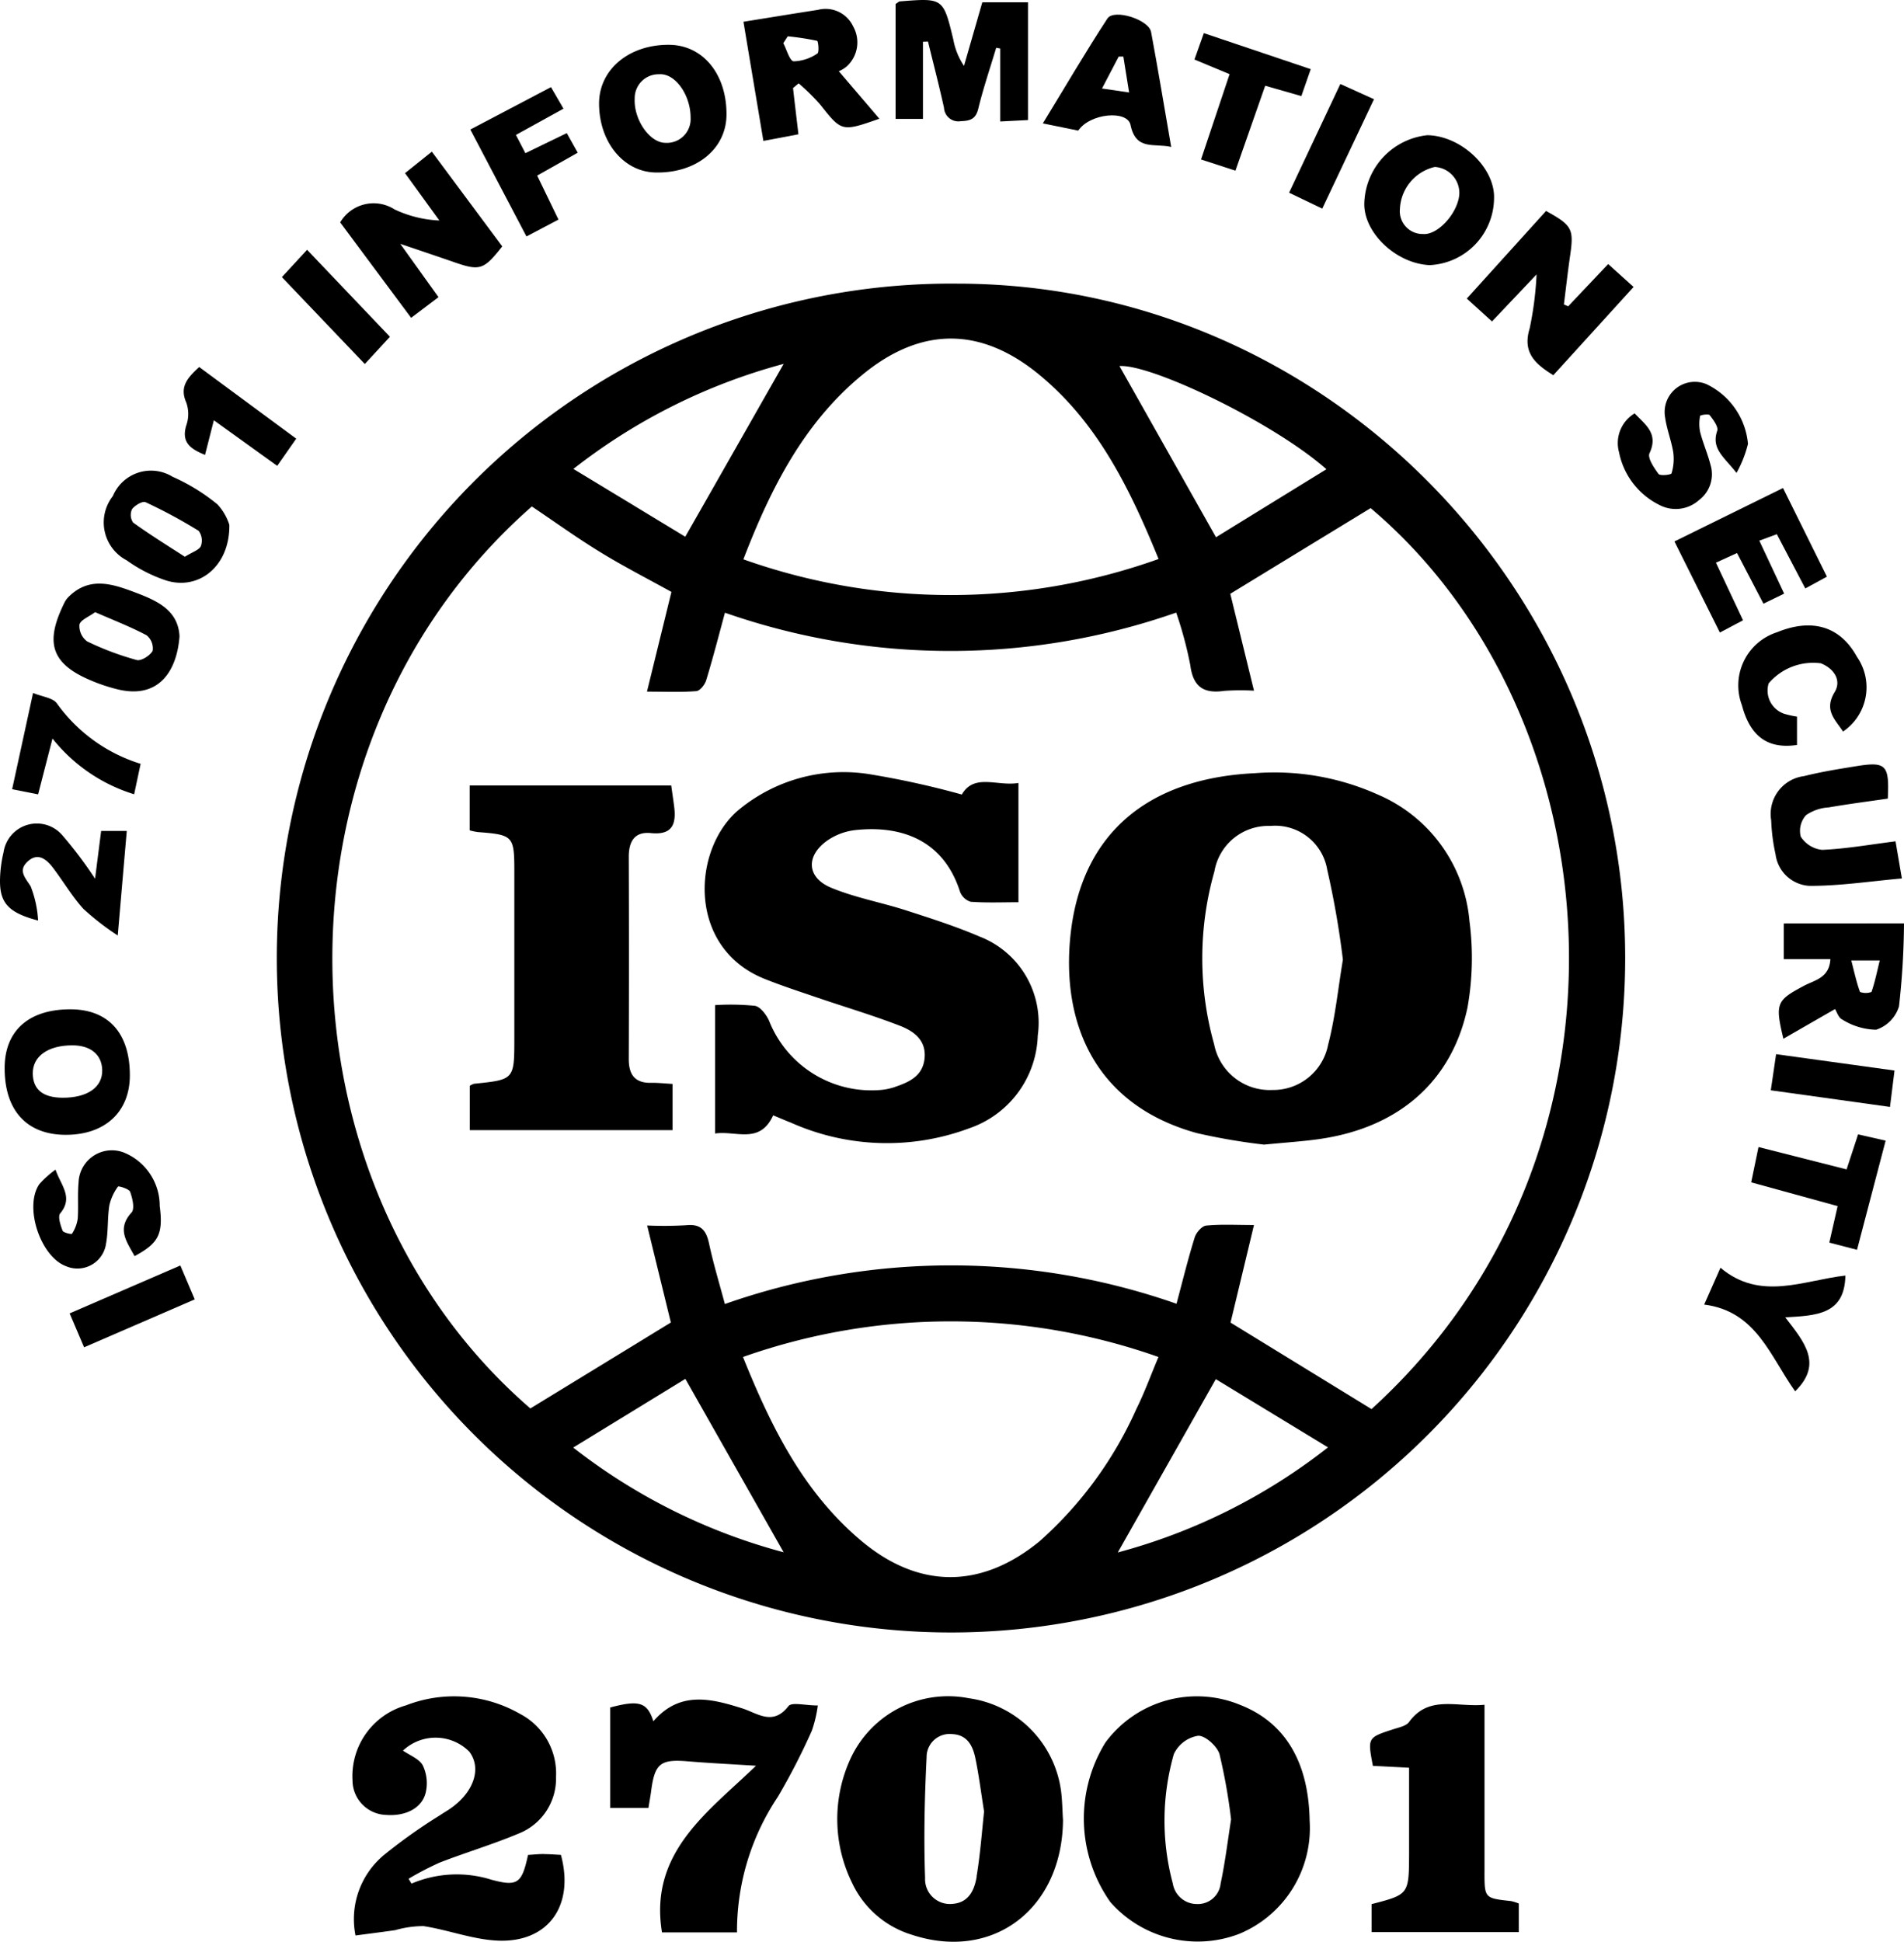
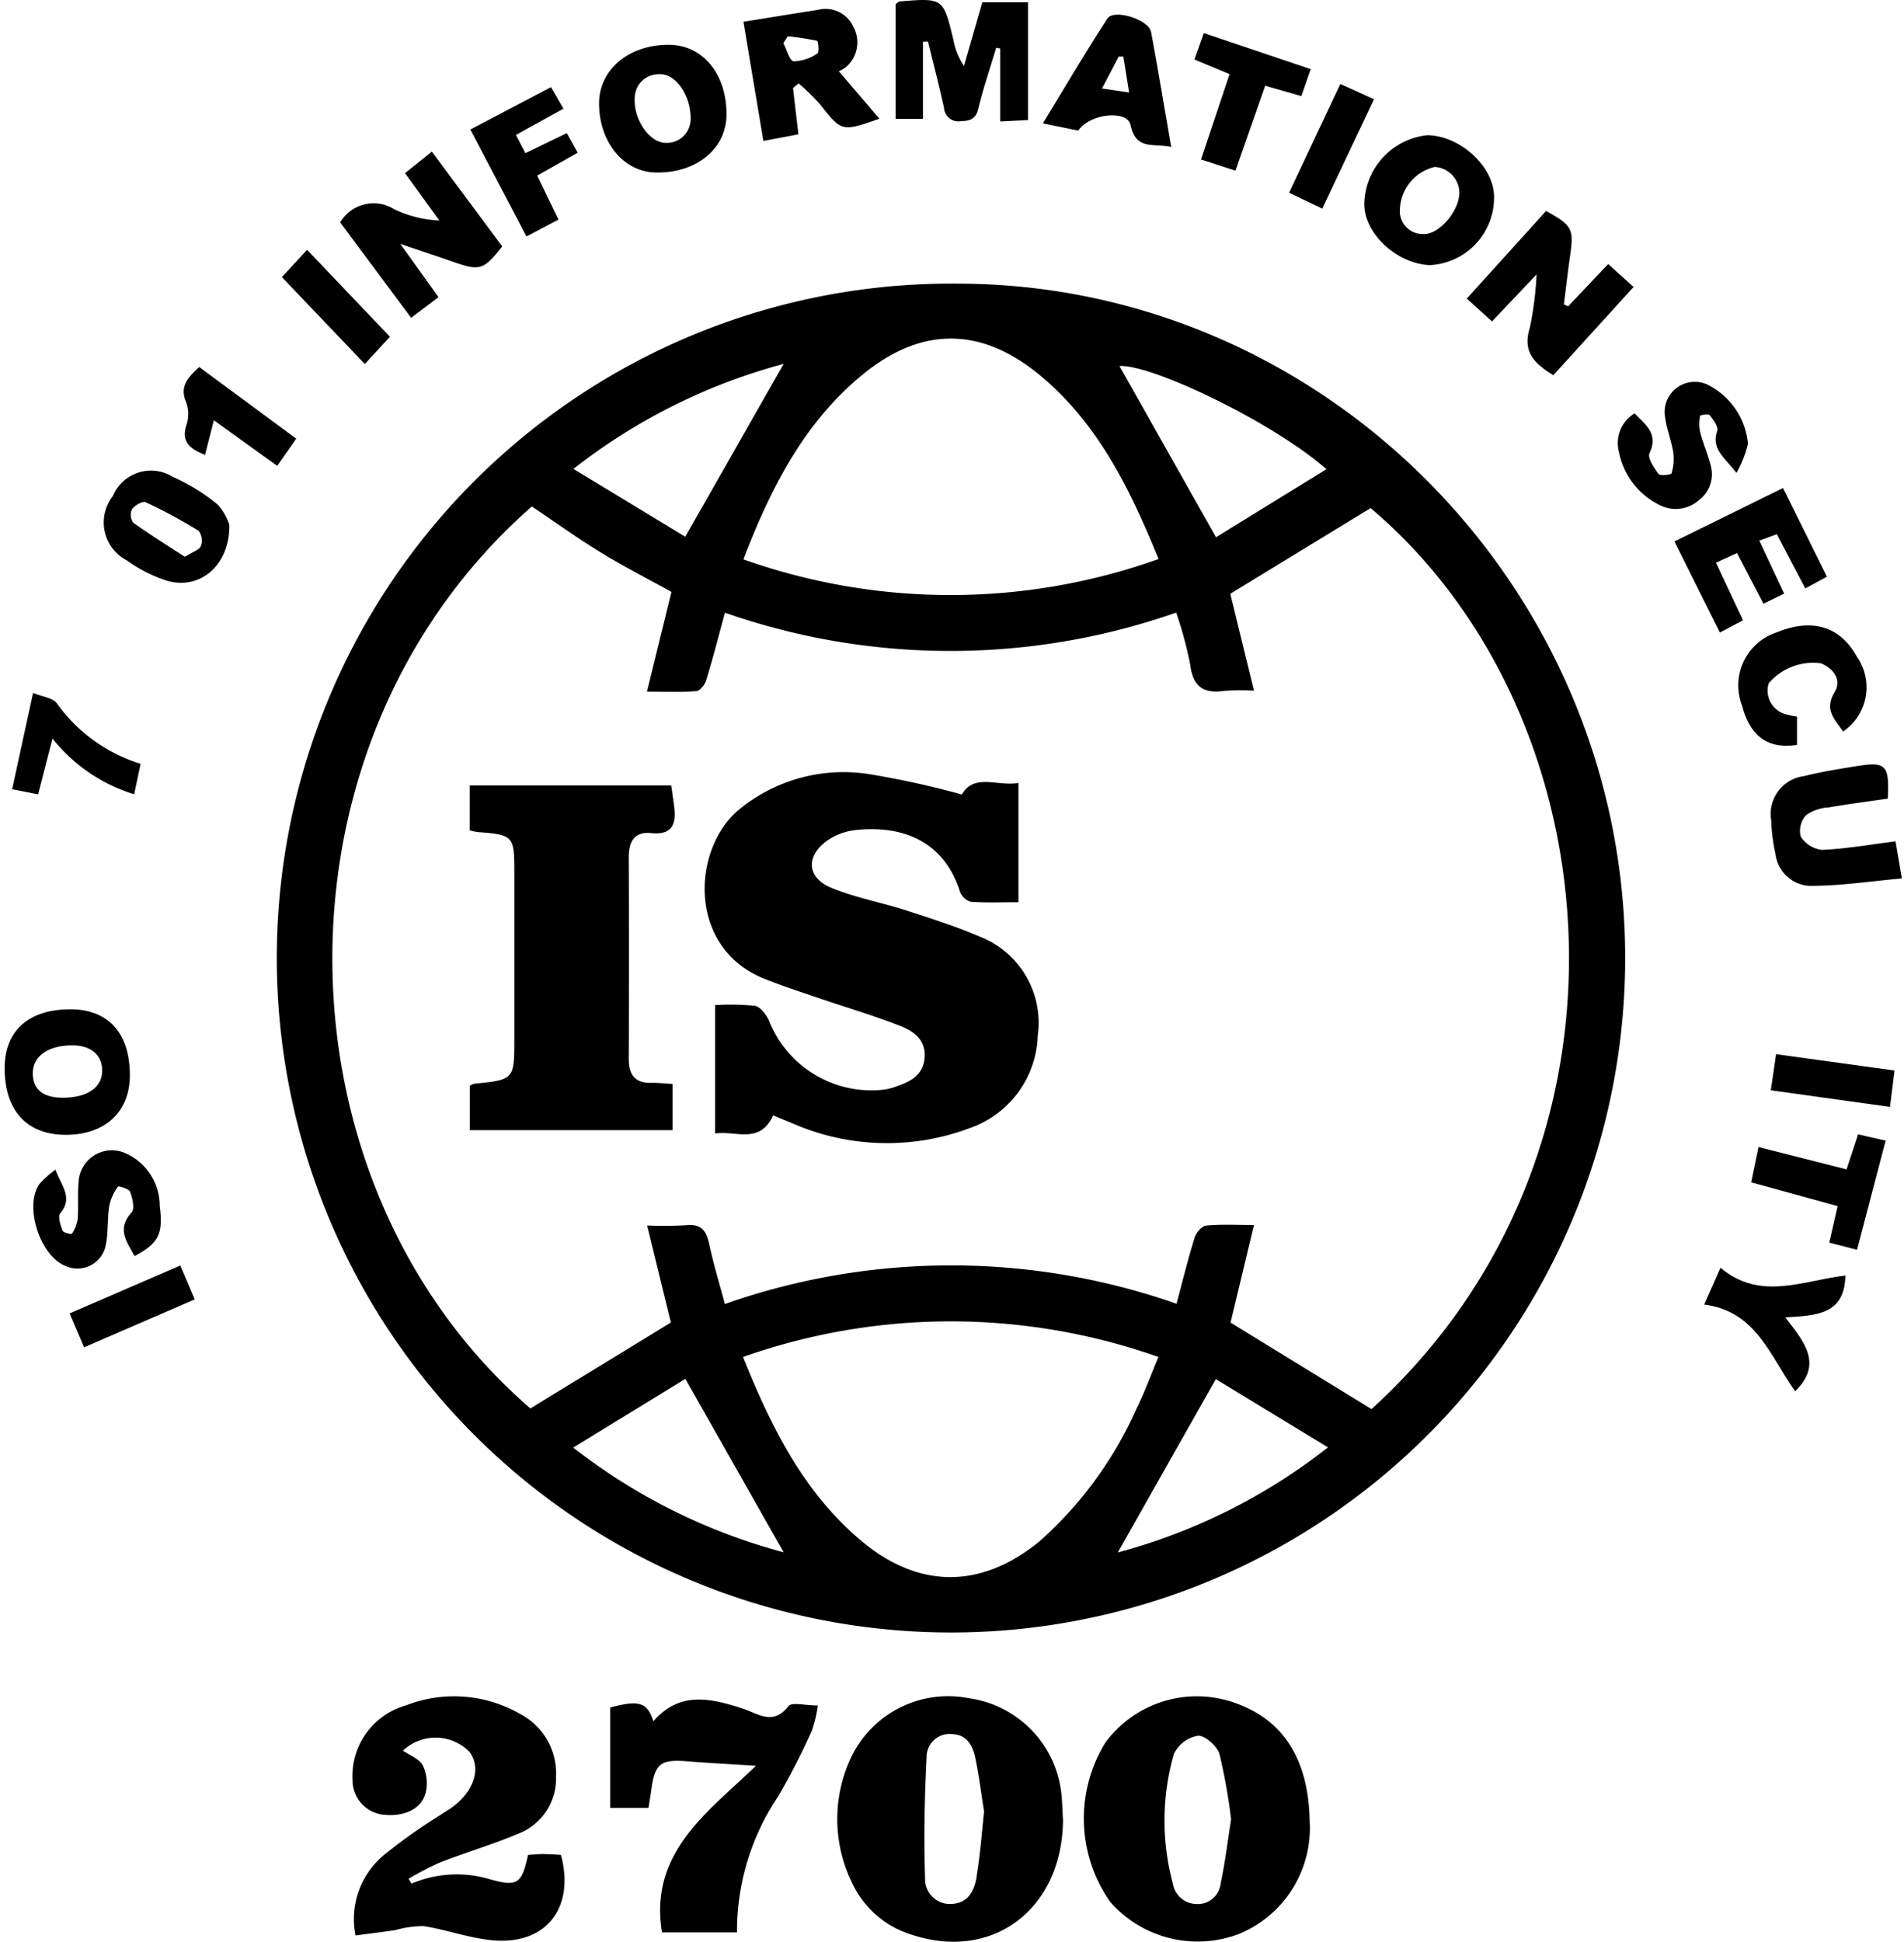
<svg xmlns="http://www.w3.org/2000/svg" id="Group_2140" data-name="Group 2140" width="101.524" height="103.501" viewBox="0 0 101.524 103.501">
  <defs>
    <clipPath id="clip-path">
      <rect id="Rectangle_203" data-name="Rectangle 203" width="101.524" height="103.501" fill="none" />
    </clipPath>
  </defs>
  <g id="Group_2139" data-name="Group 2139" clip-path="url(#clip-path)">
    <path id="Path_2914" data-name="Path 2914" d="M108.69,74.253A35.949,35.949,0,1,0,144.3,110.208c0-19.72-16.072-35.945-35.609-35.955m19.68,9.892q-3.063,1.884-5.889,3.626c-1.82-3.227-3.508-6.221-5.147-9.124,1.678-.122,8.208,3,11.036,5.5m-24.723-5.054c3.138-2.57,6.318-2.535,9.419.022s4.814,6.044,6.353,9.815a32.99,32.99,0,0,1-22.139.018c1.466-3.806,3.235-7.292,6.367-9.855m-4.217-.566c-1.7,2.981-3.4,5.978-5.249,9.216-1.853-1.122-3.824-2.319-5.964-3.614a31.284,31.284,0,0,1,11.213-5.6M88.208,136.293l5.98-3.661c1.818,3.209,3.543,6.249,5.239,9.242a31.252,31.252,0,0,1-11.219-5.581m24.841,5.015c-3.119,2.543-6.445,2.519-9.509-.067-3.048-2.574-4.765-6.011-6.28-9.776a33.268,33.268,0,0,1,22.154,0c-.417.99-.745,1.9-1.177,2.767a20.662,20.662,0,0,1-5.188,7.078m4.2.568c1.71-3.022,3.417-6.04,5.223-9.232l5.982,3.637a31.152,31.152,0,0,1-11.205,5.6m13.526-7.64-7.518-4.612c.393-1.629.794-3.3,1.25-5.2-.957,0-1.759-.047-2.549.031-.228.022-.531.371-.611.627-.352,1.128-.633,2.276-.971,3.539a36.357,36.357,0,0,0-24.082.014c-.291-1.094-.615-2.152-.845-3.232-.153-.715-.452-1.048-1.224-.967a20.246,20.246,0,0,1-2.075.014c.452,1.851.867,3.545,1.264,5.17-2.5,1.533-4.983,3.048-7.491,4.581-13.844-11.969-14.337-35.427.079-48.078,1.209.812,2.393,1.666,3.633,2.425,1.207.743,2.474,1.391,3.81,2.13L92.14,96c.969,0,1.8.039,2.629-.027.2-.016.458-.346.529-.58.354-1.161.658-2.338,1-3.6a36.454,36.454,0,0,0,24.061-.006,20.733,20.733,0,0,1,.751,2.794c.149,1.169.717,1.537,1.814,1.378a12.511,12.511,0,0,1,1.584-.01c-.45-1.835-.865-3.531-1.264-5.164,2.492-1.523,4.97-3.034,7.483-4.567,13.1,11.07,15.053,34.375.051,48.021" transform="translate(-57.643 -59.134)" />
    <path id="Path_2915" data-name="Path 2915" d="M292.142,444.557a6.06,6.06,0,0,0-7.167,2.018,7.718,7.718,0,0,0,.265,8.5,6.2,6.2,0,0,0,6.844,1.706,6.1,6.1,0,0,0,3.783-6.043c-.053-3.146-1.319-5.247-3.724-6.18m-1.022,9.529a1.22,1.22,0,0,1-1.267,1.093,1.3,1.3,0,0,1-1.283-1.093,12.889,12.889,0,0,1,.055-6.9,1.735,1.735,0,0,1,1.289-.975c.373-.026,1.022.554,1.146.981a30.113,30.113,0,0,1,.617,3.476c-.183,1.165-.318,2.3-.558,3.419" transform="translate(-226.035 -353.69)" />
    <path id="Path_2916" data-name="Path 2916" d="M226.273,444.26a5.734,5.734,0,0,0-6.355,3.321,7.709,7.709,0,0,0,.122,6.506,5.178,5.178,0,0,0,3.211,2.785c4.317,1.417,8-1.391,8.043-6.113-.033-.507-.037-1.018-.1-1.521a5.757,5.757,0,0,0-4.919-4.978m.417,9.5c-.116.7-.405,1.4-1.3,1.462a1.325,1.325,0,0,1-1.452-1.385c-.075-2.142-.026-4.294.081-6.436a1.227,1.227,0,0,1,1.354-1.23c.806.033,1.1.607,1.24,1.26.187.888.3,1.794.47,2.867-.114,1.053-.2,2.268-.4,3.461" transform="translate(-174.613 -353.739)" />
    <path id="Path_2917" data-name="Path 2917" d="M102.445,452.479c-.3,0-.593.032-.868.049-.329,1.506-.543,1.7-1.945,1.323a6.176,6.176,0,0,0-4.27.206l-.154-.259a16.3,16.3,0,0,1,1.658-.862c1.385-.538,2.815-.963,4.184-1.537a3.152,3.152,0,0,0,2.019-3.033,3.578,3.578,0,0,0-1.917-3.355,7.074,7.074,0,0,0-6.086-.454,3.919,3.919,0,0,0-2.849,3.993,1.851,1.851,0,0,0,1.8,1.846c1.1.08,1.983-.416,2.126-1.3a2.2,2.2,0,0,0-.184-1.353c-.2-.346-.689-.524-1.051-.776a2.54,2.54,0,0,1,3.535.054c.681.895.238,2.192-1.048,3.062-.168.114-.347.213-.513.329a28.9,28.9,0,0,0-2.976,2.11,4.443,4.443,0,0,0-1.529,4.3c.751-.1,1.434-.186,2.116-.284a5.477,5.477,0,0,1,1.51-.216c1.3.2,2.569.692,3.869.769,2.744.163,4.2-1.82,3.458-4.566-.284-.013-.585-.041-.885-.039" transform="translate(-73.421 -353.655)" />
    <path id="Path_2918" data-name="Path 2918" d="M169.288,445.265c-.825,1.073-1.652.379-2.453.123-1.7-.54-3.348-.936-4.748.685-.325-1.019-.768-1.145-2.3-.735v5.355h2.037c.055-.344.11-.64.149-.938.19-1.428.5-1.666,1.914-1.551,1.191.1,2.384.157,3.671.239-2.528,2.45-5.716,4.6-5.012,8.883h4a12.879,12.879,0,0,1,2.18-7.229,35.2,35.2,0,0,0,1.81-3.52,6.718,6.718,0,0,0,.319-1.346c-.67,0-1.389-.193-1.564.033" transform="translate(-127.248 -354.324)" />
-     <path id="Path_2919" data-name="Path 2919" d="M364.884,455q0-2.847,0-5.693c0-1.039,0-2.078,0-3.2-1.48.142-2.964-.536-4.023.918-.155.213-.529.287-.816.38-1.4.452-1.4.447-1.113,1.959l1.93.1c0,1.594,0,3.082,0,4.57-.007,2.184-.009,2.184-2,2.7v1.49h7.85V456.7a2.472,2.472,0,0,0-.421-.13c-1.406-.153-1.408-.151-1.408-1.577" transform="translate(-285.728 -355.238)" />
    <path id="Path_2920" data-name="Path 2920" d="M235.988,2.224l.269-.011c.287,1.175.592,2.347.853,3.528a.766.766,0,0,0,.892.717c.493-.018.8-.1.937-.668.266-1.094.631-2.164.955-3.244l.216.04V6.474l1.479-.076V.122h-2.436l-.976,3.39a3.7,3.7,0,0,1-.571-1.411C237.07-.111,237.07-.112,234.76.073c-.057,0-.11.064-.231.139V6.336h1.459Z" transform="translate(-186.775 0.001)" />
    <path id="Path_2921" data-name="Path 2921" d="M385.449,61.123l2.378-2.509a17.885,17.885,0,0,1-.367,2.873c-.4,1.3.3,1.9,1.26,2.5L393,59.283l-1.355-1.222-2.133,2.254-.228-.1c.11-.869.206-1.74.332-2.606.206-1.415.112-1.609-1.283-2.377l-4.226,4.67,1.344,1.22" transform="translate(-305.895 -43.987)" />
    <path id="Path_2922" data-name="Path 2922" d="M94.342,47.455l-2.037-2.841c1.114.378,1.968.663,2.817.958,1.432.5,1.623.44,2.62-.822L93.987,39.7l-1.43,1.145,1.831,2.524A6.235,6.235,0,0,1,92,42.779a2.07,2.07,0,0,0-2.9.691l3.783,5.087,1.456-1.1" transform="translate(-70.961 -31.616)" />
-     <path id="Path_2923" data-name="Path 2923" d="M466.09,241.743v1.9h2.484c-.055,1.008-.835,1.118-1.389,1.413-1.488.788-1.57.939-1.116,2.832l2.753-1.582c.092.14.183.468.383.556a3.535,3.535,0,0,0,1.806.546,1.888,1.888,0,0,0,1.222-1.244,41.281,41.281,0,0,0,.267-4.425Zm4.677,3.651a.918.918,0,0,1-.613,0c-.189-.517-.305-1.063-.464-1.678h1.517c-.153.623-.261,1.163-.44,1.676" transform="translate(-370.976 -192.52)" />
    <path id="Path_2924" data-name="Path 2924" d="M197.621,9.106c-.1-.884-.2-1.678-.287-2.47.1-.083.2-.167.3-.25A12.253,12.253,0,0,1,198.769,7.5c1.159,1.466,1.155,1.478,3.168.772-.709-.831-1.376-1.611-2.162-2.531a1.632,1.632,0,0,0,.415-.25,1.736,1.736,0,0,0,.348-2.142,1.623,1.623,0,0,0-1.875-.88c-1.3.2-2.586.413-3.973.635.36,2.158.709,4.233,1.063,6.351l1.867-.352m-.568-5.223a14.345,14.345,0,0,1,1.564.24c.065.016.116.619.018.674a2.359,2.359,0,0,1-1.266.419c-.218-.026-.371-.625-.554-.967l.238-.367" transform="translate(-155.048 -1.944)" />
    <path id="Path_2925" data-name="Path 2925" d="M159.882,18.535c2.179.049,3.781-1.252,3.793-3.077.014-2.154-1.244-3.7-3.032-3.728-2.152-.029-3.761,1.309-3.763,3.126,0,2.05,1.3,3.641,3,3.679m-1.1-3.946a1.272,1.272,0,0,1,1.309-1.289c.855-.063,1.678,1.112,1.672,2.323a1.268,1.268,0,0,1-1.348,1.332c-.829-.006-1.692-1.23-1.633-2.366" transform="translate(-124.937 -9.341)" />
    <path id="Path_2926" data-name="Path 2926" d="M360.753,42.317a3.6,3.6,0,0,0,3.437-3.555c.057-1.629-1.751-3.341-3.557-3.37a3.753,3.753,0,0,0-3.36,3.586c-.069,1.582,1.676,3.256,3.48,3.339m.281-5.233a1.39,1.39,0,0,1,1.305,1.411c-.035.986-1.124,2.238-1.943,2.164a1.216,1.216,0,0,1-1.226-1.338,2.408,2.408,0,0,1,1.863-2.238" transform="translate(-284.525 -28.185)" />
    <path id="Path_2927" data-name="Path 2927" d="M7.888,267.727c0-2.238-1.14-3.506-3.152-3.514-2.24-.008-3.529,1.142-3.525,3.142,0,2.258,1.187,3.547,3.26,3.549,2.1,0,3.419-1.228,3.417-3.176m-5.176-.078c-.016-.926.8-1.517,2.112-1.517.967,0,1.566.491,1.59,1.309.026.922-.788,1.493-2.122,1.484q-1.555-.012-1.58-1.277" transform="translate(-0.964 -210.414)" />
    <path id="Path_2928" data-name="Path 2928" d="M465.56,200.729a2.033,2.033,0,0,0-1.746,2.356,9.877,9.877,0,0,0,.231,1.806,1.93,1.93,0,0,0,1.8,1.686c1.623.009,3.247-.245,4.937-.394l-.338-1.979c-1.371.173-2.64.4-3.916.455a1.542,1.542,0,0,1-1.14-.708,1.251,1.251,0,0,1,.28-1.139,2.343,2.343,0,0,1,1.208-.415c1.056-.183,2.119-.319,3.155-.47.088-1.8-.092-1.986-1.685-1.728-.934.151-1.873.3-2.788.531" transform="translate(-369.371 -159.359)" />
    <path id="Path_2929" data-name="Path 2929" d="M442.144,134.779l-1.443-3.067,1.125-.514,1.408,2.7,1.105-.536-1.325-2.824.935-.344,1.517,2.892,1.153-.628-2.341-4.726-5.789,2.848,2.422,4.856,1.233-.653" transform="translate(-349.205 -101.72)" />
    <path id="Path_2930" data-name="Path 2930" d="M12.579,306.18c.143-.689.083-1.418.192-2.117a2.688,2.688,0,0,1,.462-1.009c.027-.041.587.119.646.279.125.342.255.9.079,1.1-.817.892-.241,1.576.158,2.33,1.267-.68,1.539-1.161,1.341-2.673a3.065,3.065,0,0,0-1.938-2.86,1.778,1.778,0,0,0-2.389,1.613c-.059.639,0,1.288-.045,1.928a1.982,1.982,0,0,1-.307.8c-.021.037-.46-.056-.5-.167-.111-.291-.264-.753-.126-.92.711-.857.041-1.486-.251-2.332a5.239,5.239,0,0,0-.862.773c-.827,1.2.052,3.861,1.418,4.372a1.542,1.542,0,0,0,2.124-1.113" transform="translate(-6.941 -239.807)" />
    <path id="Path_2931" data-name="Path 2931" d="M427.984,106.342a1.723,1.723,0,0,0,.628-1.907c-.15-.588-.4-1.152-.55-1.74a2.155,2.155,0,0,1,0-.856c.007-.044.449-.117.51-.038.191.247.477.623.4.839-.328.964.378,1.4,1.031,2.24a6.244,6.244,0,0,0,.611-1.548,3.917,3.917,0,0,0-2.208-3.18,1.609,1.609,0,0,0-2.211,1.764c.086.632.334,1.242.435,1.874a2.626,2.626,0,0,1-.093,1.113c-.023.08-.61.144-.691.034-.241-.327-.6-.856-.483-1.106.489-1.048-.21-1.512-.793-2.124a1.843,1.843,0,0,0-.832,2.071,4,4,0,0,0,2.148,2.807,1.865,1.865,0,0,0,2.1-.242" transform="translate(-337.409 -79.672)" />
    <path id="Path_2932" data-name="Path 2932" d="M277.766,9.71c.287,1.387,1.254.961,2.168,1.171-.371-2.138-.7-4.138-1.071-6.127-.122-.662-1.979-1.252-2.329-.717-1.173,1.794-2.256,3.649-3.443,5.589l1.888.385c.617-.924,2.621-1.112,2.788-.3m-.627-3.647.244,0c.094.58.187,1.161.307,1.914l-1.446-.212c.332-.635.613-1.171.894-1.706" transform="translate(-217.485 -3.049)" />
-     <path id="Path_2933" data-name="Path 2933" d="M15.689,157.793a9.268,9.268,0,0,0,1.712.611c2.256.572,3.207-1,3.341-2.816-.071-1.413-1.23-1.912-2.376-2.344-1.175-.442-2.4-.861-3.508.21a1.245,1.245,0,0,0-.244.322c-.937,1.9-.874,3.093,1.075,4.017m-.285-2.828c.059-.252.5-.415.839-.666.981.43,1.894.782,2.749,1.236a.9.9,0,0,1,.318.827c-.143.255-.613.554-.851.489a15.394,15.394,0,0,1-2.645-.994,1.021,1.021,0,0,1-.409-.892" transform="translate(-11.17 -121.67)" />
    <path id="Path_2934" data-name="Path 2934" d="M33.3,125.106a10.4,10.4,0,0,0-2.4-1.478,2.2,2.2,0,0,0-3.183,1.03,2.278,2.278,0,0,0,.737,3.425,7.839,7.839,0,0,0,2.065,1.061c1.763.58,3.441-.739,3.409-2.955a2.9,2.9,0,0,0-.629-1.083m-.888,2.213c-.094.216-.448.318-.855.574-.931-.6-1.869-1.183-2.761-1.824a.726.726,0,0,1-.055-.713c.145-.2.562-.446.721-.371a27,27,0,0,1,2.828,1.525.866.866,0,0,1,.122.808" transform="translate(-21.699 -98.216)" />
    <path id="Path_2935" data-name="Path 2935" d="M457.4,164.092a2.974,2.974,0,0,0-1.857,3.877c.439,1.666,1.376,2.359,2.939,2.125v-1.51a5.288,5.288,0,0,1-.679-.15,1.308,1.308,0,0,1-.833-1.622,3.115,3.115,0,0,1,2.783-1.07c.7.277,1.115.909.737,1.533-.585.966.023,1.457.446,2.105a2.846,2.846,0,0,0,.741-3.986c-.889-1.621-2.39-2.078-4.277-1.3" transform="translate(-362.663 -130.386)" />
-     <path id="Path_2936" data-name="Path 2936" d="M2.032,220.767a5.835,5.835,0,0,0-.4-1.836c-.3-.468-.664-.832-.174-1.3.542-.515,1-.158,1.358.306.554.725,1.019,1.527,1.628,2.2a13.962,13.962,0,0,0,1.835,1.421c.179-2.072.327-3.8.481-5.572H5.393l-.324,2.546a22.145,22.145,0,0,0-1.752-2.325,1.793,1.793,0,0,0-3.127.91,6.892,6.892,0,0,0-.19,1.5c-.011,1.2.445,1.73,2.032,2.144" transform="translate(0 -171.694)" />
    <path id="Path_2937" data-name="Path 2937" d="M127.856,29.836l-1.134-2.342,2.163-1.219L128.3,25.23,126.093,26.3l-.505-.973,2.536-1.4-.666-1.148-4.3,2.26,2.993,5.7,1.707-.9" transform="translate(-98.079 -18.135)" />
    <path id="Path_2938" data-name="Path 2938" d="M447.142,331.872l-.869,1.963c2.782.349,3.516,2.758,4.85,4.622,1.5-1.463.48-2.637-.527-3.941,1.641-.1,3.168-.13,3.207-2.228-2.221.245-4.523,1.386-6.661-.416" transform="translate(-355.404 -264.297)" />
    <path id="Path_2939" data-name="Path 2939" d="M463.681,298.829l-4.7-1.193-.39,1.882,4.609,1.267-.444,1.946,1.478.383,1.526-5.818-1.47-.334-.612,1.866" transform="translate(-365.215 -236.496)" />
    <path id="Path_2940" data-name="Path 2940" d="M313.114,15.39l1.842.6,1.586-4.528,1.928.552.5-1.436-5.7-1.92-.5,1.407,1.873.78-1.523,4.549" transform="translate(-249.08 -6.892)" />
    <path id="Path_2941" data-name="Path 2941" d="M5.335,183.829a8.9,8.9,0,0,0,4.353,2.97l.345-1.623a8.613,8.613,0,0,1-4.465-3.222c-.218-.3-.775-.35-1.27-.555l-1.116,5.13,1.385.274.767-2.974" transform="translate(-2.535 -144.462)" />
    <path id="Path_2942" data-name="Path 2942" d="M48.258,99.166c-.3.93.216,1.282.99,1.6l.471-1.847,3.378,2.431L54.112,99.9l-5.176-3.819c-.612.568-1.061,1.045-.689,1.89a1.82,1.82,0,0,1,.011,1.194" transform="translate(-38.316 -76.518)" />
    <path id="Path_2943" data-name="Path 2943" d="M79.571,70.028l-4.417-4.635-1.344,1.456,4.422,4.632,1.34-1.453" transform="translate(-58.78 -52.078)" />
    <path id="Path_2944" data-name="Path 2944" d="M339.347,28.633l2.758-5.831-1.794-.812-2.733,5.795,1.768.848" transform="translate(-268.842 -17.513)" />
    <path id="Path_2945" data-name="Path 2945" d="M18.236,333.825l.771,1.81,5.9-2.554-.768-1.807-5.9,2.552" transform="translate(-14.523 -263.82)" />
    <path id="Path_2946" data-name="Path 2946" d="M463.717,277.89l6.356.886.241-1.939L464,275.965l-.282,1.925" transform="translate(-369.296 -219.774)" />
-     <path id="Path_2947" data-name="Path 2947" d="M289.86,202.316c-5.746.271-9.254,3.254-9.833,8.595-.513,4.748,1.315,9.1,6.746,10.592a32.682,32.682,0,0,0,3.573.611c1.218-.12,2.1-.173,2.969-.3,4.17-.6,7.029-3.03,7.874-6.99a15.057,15.057,0,0,0,.108-4.628,8.088,8.088,0,0,0-4.895-6.744,13.46,13.46,0,0,0-6.542-1.136m3.905,14.449a2.98,2.98,0,0,1-2.981,2.437,3.017,3.017,0,0,1-3.1-2.429,16.929,16.929,0,0,1,.014-9.226,2.915,2.915,0,0,1,2.983-2.419,2.812,2.812,0,0,1,3.03,2.327,46.67,46.67,0,0,1,.837,4.8c-.255,1.529-.405,3.052-.782,4.514" transform="translate(-222.943 -161.103)" />
    <path id="Path_2948" data-name="Path 2948" d="M199.162,211.045c-1.269-.542-2.592-.965-3.909-1.389s-2.7-.672-3.973-1.2c-1.3-.538-1.366-1.682-.232-2.5a3.261,3.261,0,0,1,1.484-.57c2.232-.252,4.669.346,5.61,3.264a.894.894,0,0,0,.57.552c.833.063,1.676.026,2.551.026V202.87c-1.126.193-2.358-.529-3.018.617a46.422,46.422,0,0,0-4.761-1.057,8.768,8.768,0,0,0-7.224,1.947c-2.4,2.124-2.645,7.3,1.48,8.941.943.377,1.91.69,2.871,1.018,1.44.491,2.9.922,4.319,1.472.727.281,1.413.747,1.33,1.714-.086.994-.855,1.305-1.643,1.572a3.163,3.163,0,0,1-.792.147,5.869,5.869,0,0,1-5.868-3.718c-.149-.316-.458-.725-.745-.774a13.119,13.119,0,0,0-2.126-.037v6.844c1.118-.169,2.38.6,3.1-.969.4.165.672.285.953.393a12.555,12.555,0,0,0,9.511.293,5.4,5.4,0,0,0,3.643-4.94,4.927,4.927,0,0,0-3.134-5.288" transform="translate(-146.958 -161.136)" />
    <path id="Path_2949" data-name="Path 2949" d="M133.758,205.622H123v2.393a3.546,3.546,0,0,0,.426.09c1.9.147,1.955.2,1.955,2.124q0,4.426,0,8.853c0,2.221,0,2.221-2.146,2.439a1.01,1.01,0,0,0-.23.108v2.366h10.814v-2.464c-.462-.027-.8-.067-1.136-.059-.876.019-1.2-.436-1.2-1.264q.018-5.394,0-10.788c0-.831.322-1.348,1.185-1.26,1.118.114,1.352-.458,1.238-1.389-.049-.389-.108-.778-.159-1.149" transform="translate(-97.956 -163.754)" />
  </g>
</svg>